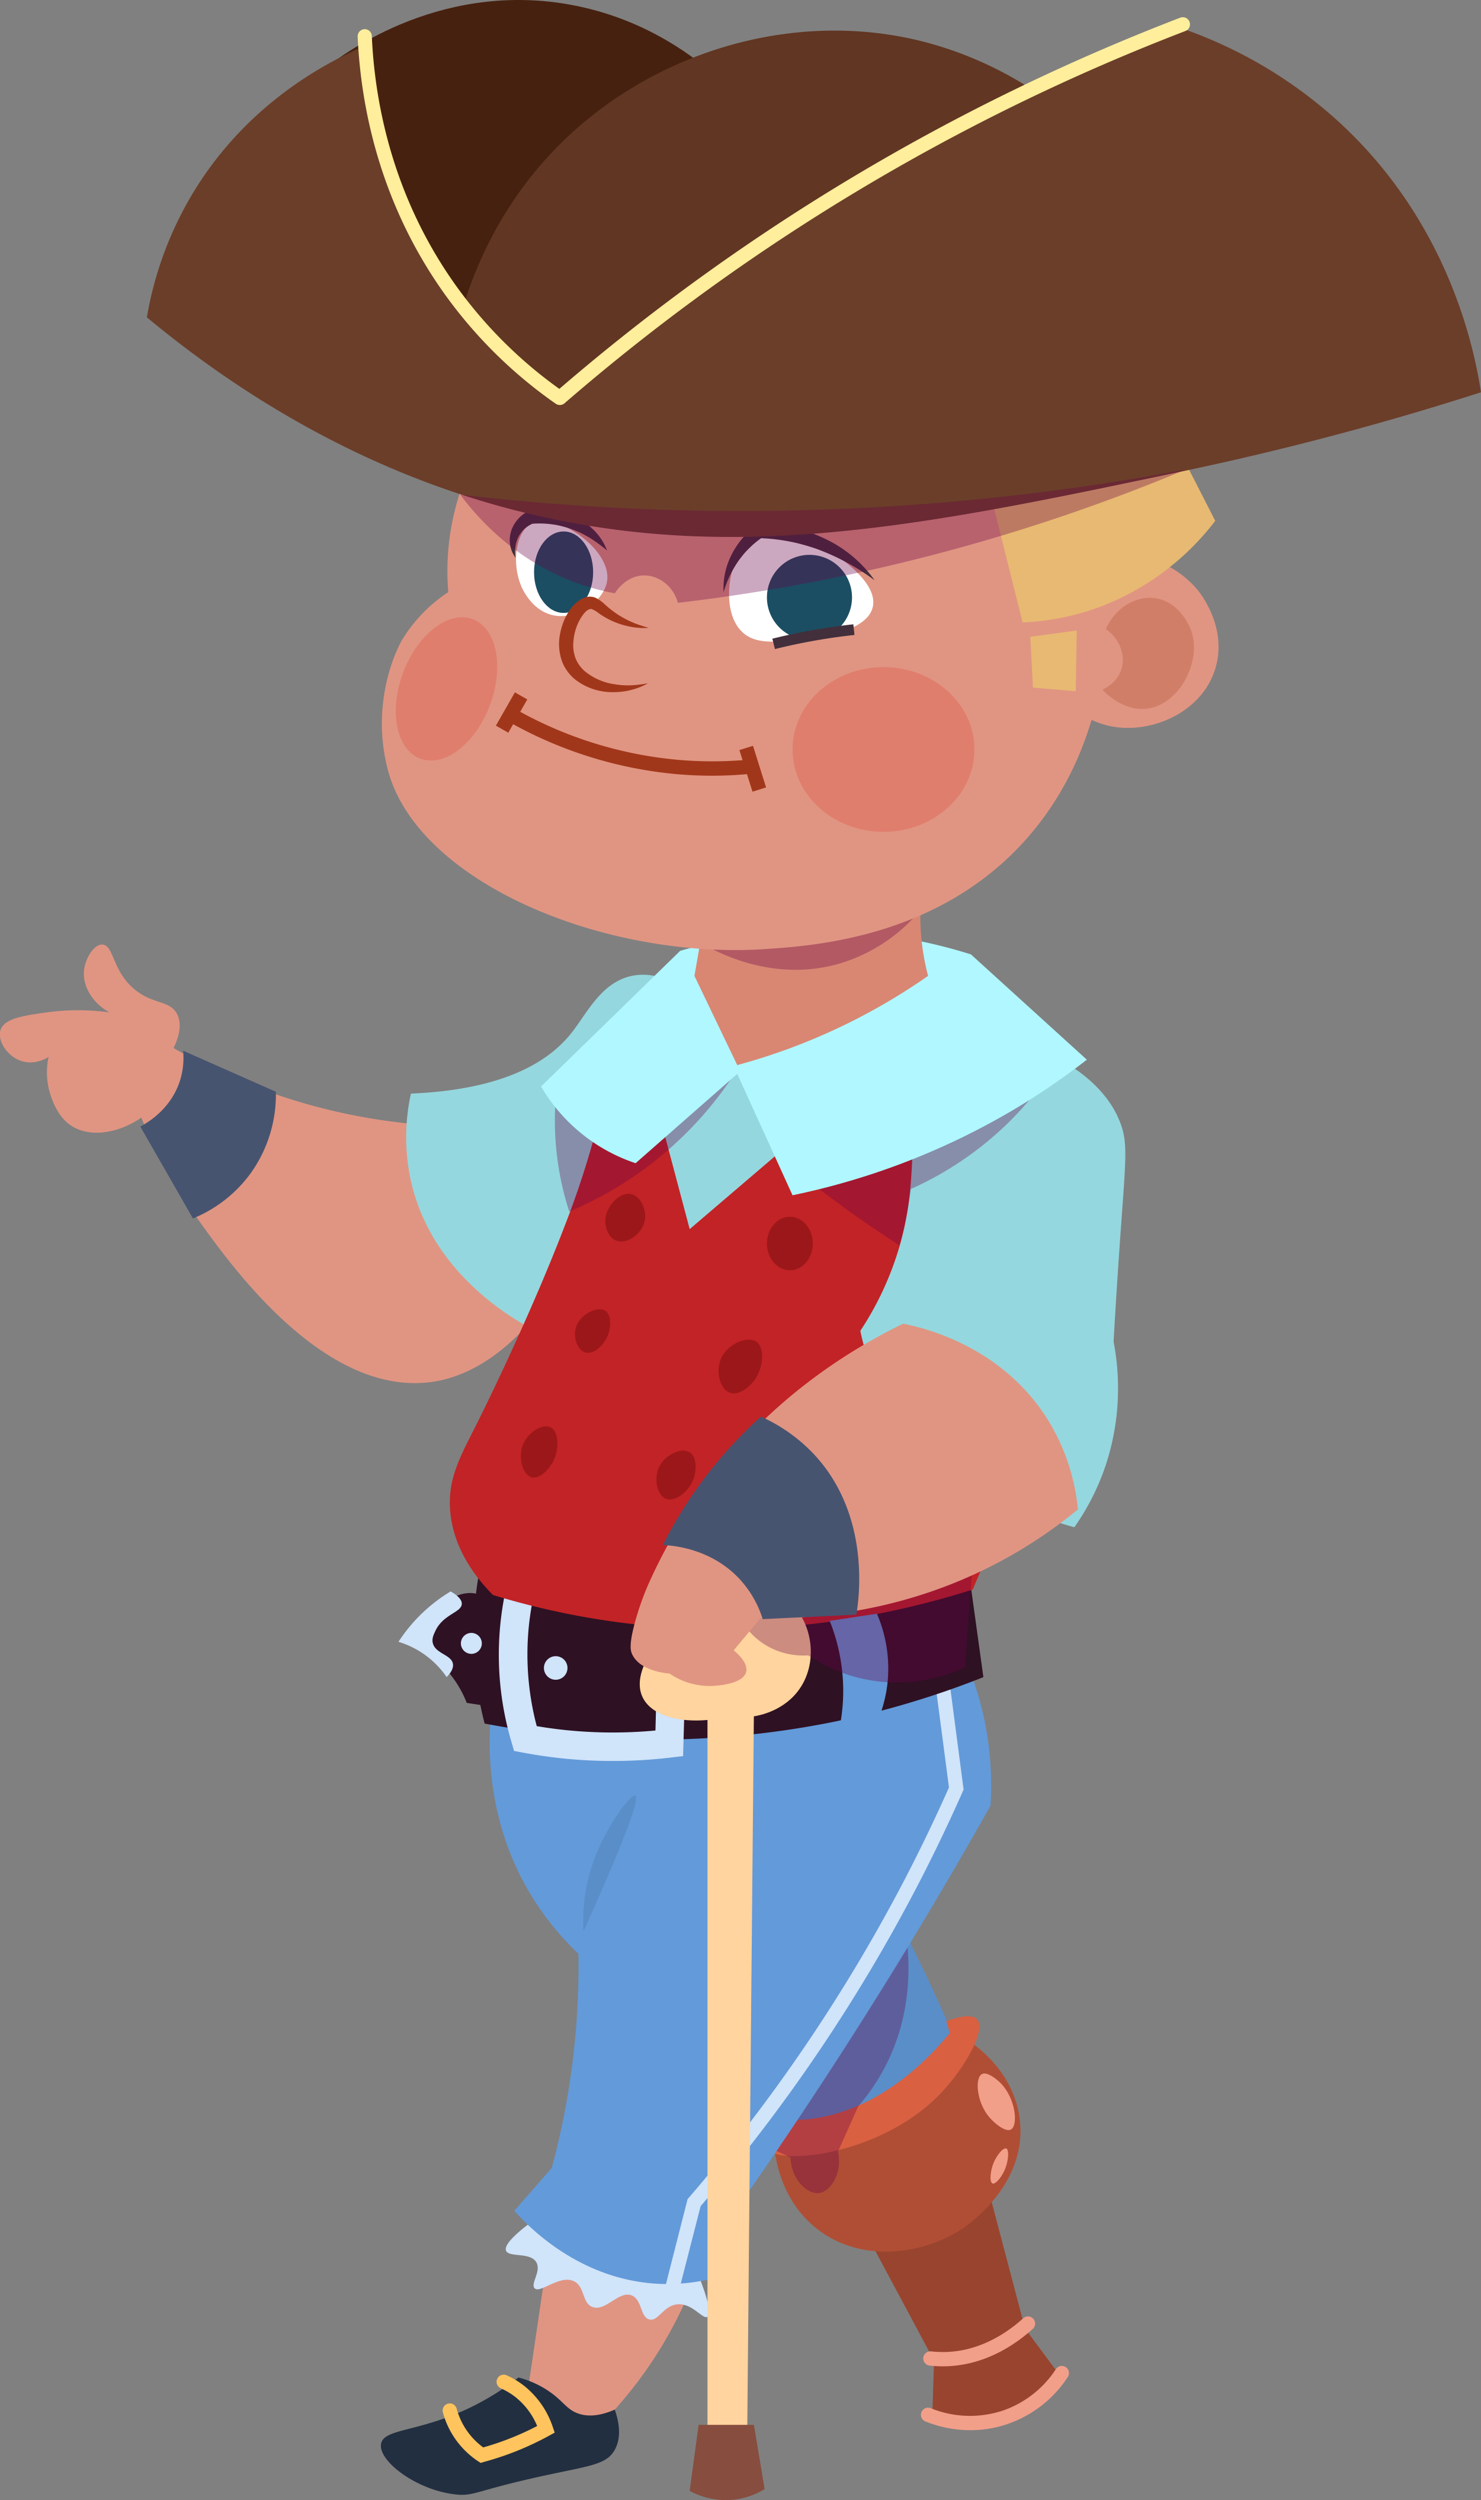
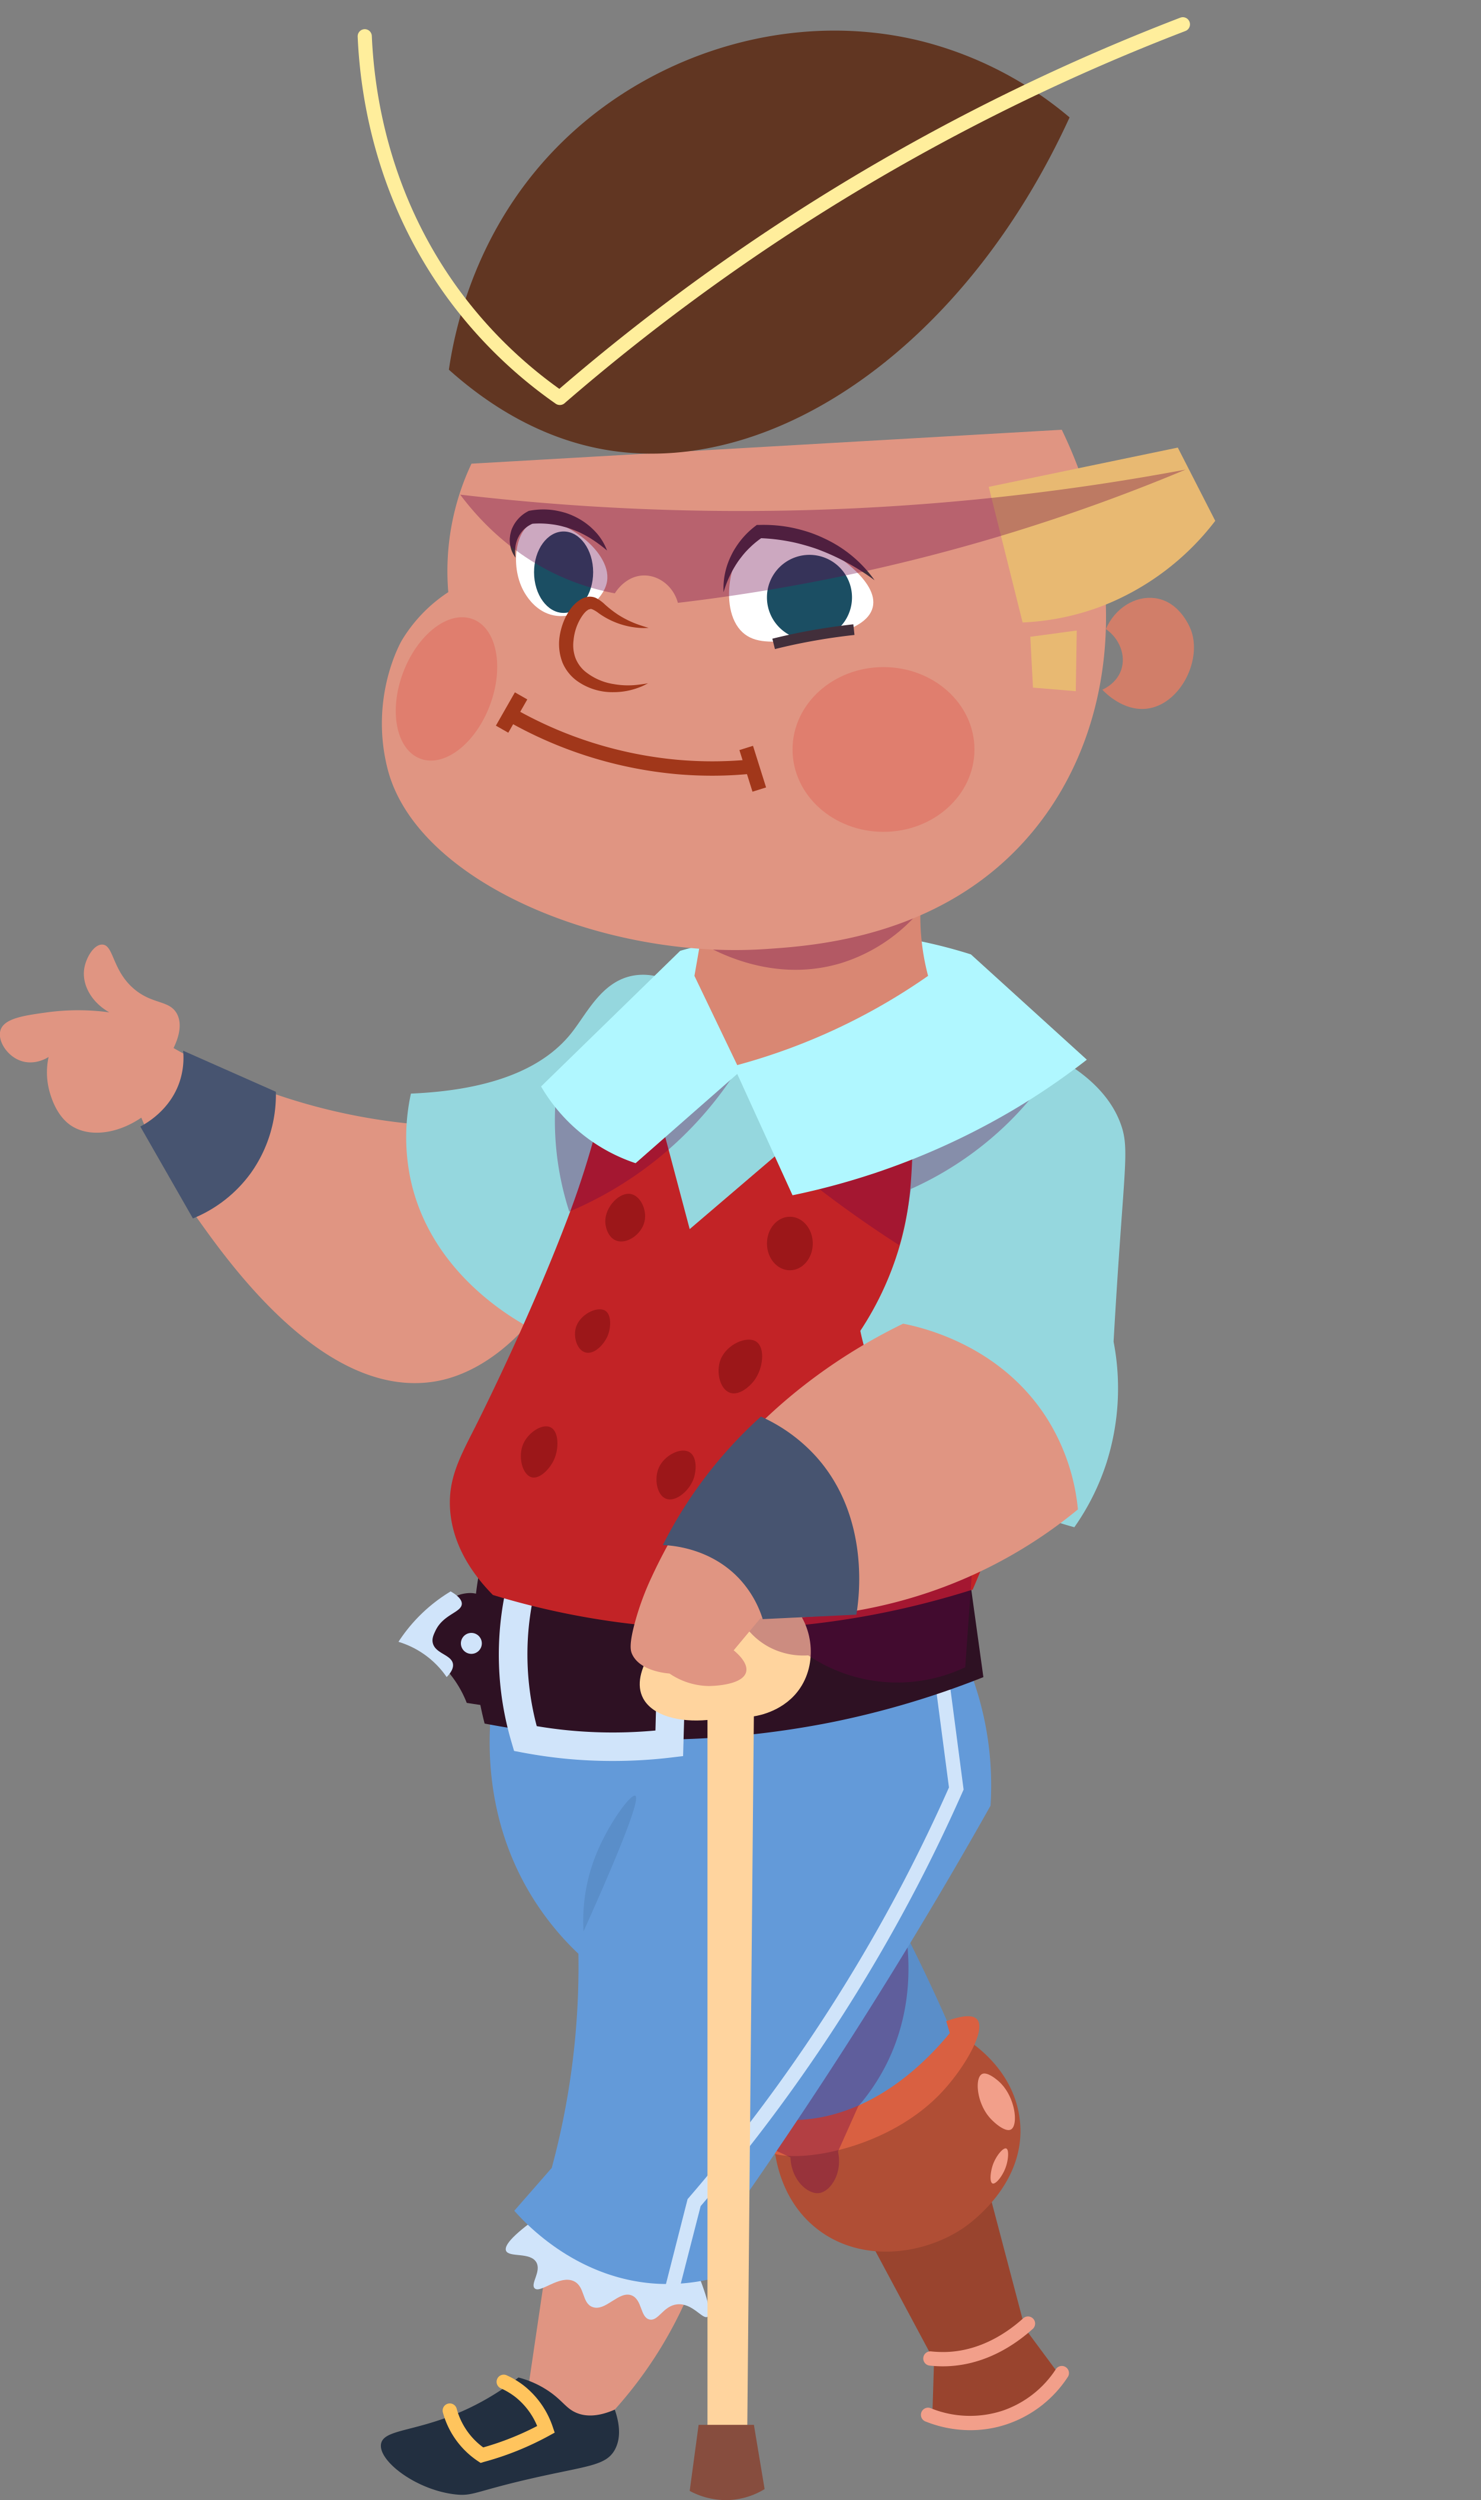
<svg xmlns="http://www.w3.org/2000/svg" viewBox="0 0 605.83 1022.21" id="little-boys-pirate">
  <rect x="0" y="0" width="605.83" height="1022.21" fill="#808080" stroke="none" />
  <g data-name="Layer 2">
    <g data-name="Layer 1">
      <path fill="#99442e" d="M401.79,885.64q8.76,33.2,17.51,66.39,7.31,9.86,14.6,19.7a42,42,0,0,1-16.06,15.33c-16.76,8.89-33.71,2.54-36.48,1.46q.38-11.68.73-23.35l-32.83-61.29Z" />
      <path fill="#5a8ec9" d="M357,765.25c6.37,11.46,12.73,23.62,19,36.48,9,18.49,16.7,36.33,23.35,53.26l14.59,12.41a95.15,95.15,0,0,1-19,17.51c-22.62,15.76-46.38,17.48-57.64,17.51l-7.29-19-42.32-53.26Z" />
      <path fill="#b04e35" d="M393,832.38c2.37,1.31,21.15,12.14,24.07,33.56,3.65,26.68-20.89,43.61-23.34,45.24-16.42,10.92-42.43,14.4-60.56-.73-17.29-14.43-16.89-37-16.78-40.13a95.77,95.77,0,0,0,50.34-13.87A94.09,94.09,0,0,0,393,832.38Z" />
      <path fill="#d96041" d="M387.07,826.39c4.8-1.74,10.52-3.17,12.64-.73,3.88,4.46-5.47,20.41-15.07,30.4-24.76,25.77-68.59,30.07-72.72,21.4-.82-1.7-.53-4.8,4.86-10.94a66.89,66.89,0,0,0,10.21.24c30.89-1.66,52.64-24.71,61.54-35.51Q387.8,828.82,387.07,826.39Z" />
      <path fill="#f29f8a" d="M413.58 870.65c-2.19 1.26-6.63-2.41-8.76-4.86-5.38-6.2-6.09-16.14-3.16-17.76 2-1.13 5.67 1.92 6.57 2.68C415.33 856.69 416.73 868.83 413.58 870.65zM411.63 878.44c1.17.46.83 4.36 0 7-1.22 4-4.29 7.79-5.59 7.3s-.92-4.44 0-7.3C407.29 881.6 410.35 877.93 411.63 878.44zM385.71 967.5a49.12 49.12 0 01-5.54-.31 2.92 2.92 0 01.65-5.8 46.1 46.1 0 006.84.23c13.7-.65 24.43-7.89 31-13.84a2.92 2.92 0 013.91 4.33c-7.29 6.59-19.21 14.6-34.65 15.34C387.2 967.48 386.45 967.5 385.71 967.5zM397 993.61a49.39 49.39 0 01-18.31-3.52 2.92 2.92 0 112.2-5.4 42.78 42.78 0 0029.34.91A42.32 42.32 0 00432 968.55a2.92 2.92 0 014.9 3.16 48.08 48.08 0 01-24.86 19.42A46.9 46.9 0 01397 993.61z" />
      <path d="M316.05,878.68l7.3,3.4c.33,9.36,7.14,15.15,11.67,14.6s9.76-7.85,7.78-17q4.14-9.24,8.27-18.48a84.14,84.14,0,0,0,11.68-17.51c10.94-22,9.31-43.29,7.78-53.51Z" style="mix-blend-mode:multiply" fill="#6b0047" opacity=".34" />
      <path fill="#e09582" d="M287.72,921.39a170,170,0,0,1-10.22,25.54,172,172,0,0,1-27.72,40.13c.7,2.91,1.16,7.07-.73,10.94-3.11,6.35-10.5,7.67-24.81,11.67-25.11,7-23,8.76-29.91,8.76-17.22,0-34.44-10.63-33.57-16.78.58-4,8.72-4.4,24.08-10.22a158.53,158.53,0,0,0,31.37-16q5.11-34.65,10.22-69.31Z" />
      <path fill="#222f40" d="M251.48,985.2c-7.39,3.23-12.23,2.66-15.32,1.46-4.43-1.7-5.73-4.85-11.31-8.75a39.82,39.82,0,0,0-12.77-5.84,110,110,0,0,1-12.4,8.39c-24.79,14.44-42.32,11.7-43.78,18.61s14.15,18.95,30.28,20.79c7.2.82,8-1.13,29.91-6.2,23.71-5.5,31.61-5.27,35.39-12C253.24,998.46,254.32,993.39,251.48,985.2Z" />
      <path fill="#ffc45d" d="M196.61,1007l-1.1-.73a34.95,34.95,0,0,1-14.34-19.91,2.92,2.92,0,0,1,5.64-1.53,29,29,0,0,0,10.86,15.83,115.31,115.31,0,0,0,11.5-3.91,113.32,113.32,0,0,0,10.57-4.85A29.65,29.65,0,0,0,211,980.19a28.73,28.73,0,0,0-6-3.64,2.92,2.92,0,1,1,2.41-5.31,34,34,0,0,1,7.18,4.39,36.09,36.09,0,0,1,11.53,16.66l.79,2.32-2.15,1.18a122.33,122.33,0,0,1-13.46,6.35,120,120,0,0,1-13.46,4.48Z" />
      <path fill="#d0e4fa" d="M285.41,929.39c5.42,13.69,5.18,17.16,4,17.87-2,1.21-6.16-5.75-12.4-5.1-5.74.59-7.63,7-11.31,6.2-3.85-.85-2.93-8.11-7.3-9.85-5.26-2.1-10.66,6.77-16.05,4.74-4.42-1.66-2.94-8.41-7.66-10.58-5.88-2.69-13.73,5.24-16,2.92-1.83-1.82,2.82-6.85.73-10.58-2.44-4.33-11.19-1.91-12.41-4.74-.78-1.81,1.55-5.7,14.23-14.59Z" />
      <path fill="#2e1123" d="M221.93,701l-31-4.75a44.55,44.55,0,0,0-12.77-17.87,44,44,0,0,0-12.4-7.3,62.11,62.11,0,0,1,10.58-11.31c5.67-4.72,9.54-7.94,14.95-8.39,5.09-.42,6.29,2,16.06,5.11,11,3.45,13.68,1.67,16.78,4C228.46,663.8,231,673.21,221.93,701Z" />
      <path fill="#e09582" d="M190.68,460.62A243.57,243.57,0,0,1,71,428.51c1.88-3.91,3.72-9.41,1.46-13.86-3-5.81-9.88-3.83-17.51-10.21-9.14-7.65-8.37-18.16-13.14-18.24-3.4-.06-6.52,5.26-7.29,9.48-1.22,6.64,2.71,14,10.21,18.24a94.12,94.12,0,0,0-25.53,0c-9.34,1.29-17.49,2.42-19,7.3-1.27,4.13,2.47,10.3,8,12.4,5.85,2.21,11.08-1.07,11.68-1.46a29.72,29.72,0,0,0,.73,15.32c.68,2.14,2.78,8.64,8,12.41,7.28,5.23,19.05,4,29.19-2.92A210.83,210.83,0,0,0,80.5,497.83C94.12,517,132.6,571.29,176.81,565c7.08-1,25.58-5.19,44.51-29.91Q206,497.83,190.68,460.62Z" />
      <path fill="#95d7de" d="M279,403.36c-4.88-2.8-12.36-6-20.43-4.38-12.58,2.56-18.41,15.28-24.8,23.35-8.74,11-26.31,23.14-65.67,24.8a83.27,83.27,0,0,0,0,35.76c9.08,40.36,46.47,59.09,52.53,62a215,215,0,0,0,31.38-43C273.56,462.8,278.13,425.57,279,403.36Z" />
      <path fill="#639ad9" d="M394.24,677a130.45,130.45,0,0,1,10.95,61.28q-14.61,26-30.65,52.54C349.05,833,323.09,872.36,297.2,909q1.83,9.84,3.65,19.7a78.21,78.21,0,0,1-30.64,5.1c-33.36-1.27-54.86-24.29-59.83-29.91l15.32-17.51a316,316,0,0,0,8-39.4,315.72,315.72,0,0,0,2.91-48.16,115.81,115.81,0,0,1-21.15-27c-18.24-32.24-15.74-64.61-13.87-78.07A328.68,328.68,0,0,0,394.24,677Z" />
      <path fill="#d0e4fa" d="M278,935.58l-5.65-1.44,8.92-35,.45-.52a682.4,682.4,0,0,0,87.91-129.32c6.55-12.55,12.79-25.49,18.56-38.48l-5.74-43.69,5.79-.77,5.94,45.33-.33.74c-5.9,13.35-12.31,26.67-19.05,39.57A688.42,688.42,0,0,1,286.61,902Z" />
      <path fill="#2e1123" d="M395.7,638.3l6.57,47.42A363.23,363.23,0,0,1,341,704a371.34,371.34,0,0,1-142.76.7,142.83,142.83,0,0,1-4-23.34,145,145,0,0,1,3-44.48Z" />
      <path fill="#d0e4fa" d="M250.51,720q-9.63,0-19.17-.93c-5.85-.57-11.75-1.42-17.55-2.51l-3.5-.66-1-3.42a125.75,125.75,0,0,1-2-64.26l11.38,2.63a113.24,113.24,0,0,0-2.78,19.9,115.08,115.08,0,0,0,3.67,35c4.31.73,8.65,1.31,13,1.73a187.73,187.73,0,0,0,35.56.06l1.33-49.38,11.67.32L279.43,718l-5,.6A201.59,201.59,0,0,1,250.51,720Z" />
      <path fill="#c22326" d="M246.13,453A366.54,366.54,0,0,1,233,496c-16.25,43.35-38.67,87.55-38.67,87.55-6.26,12.34-11.05,21.1-10.22,33.57,1.07,16,10.72,28.11,17.51,35a320.53,320.53,0,0,0,49.62,10.94c60.88,8.44,112.51-2.35,146.65-13.13a374.09,374.09,0,0,0,21.16-63.48,382.6,382.6,0,0,0,5.11-148.11C408.78,431,365.82,413,312.53,423.79A172.82,172.82,0,0,0,246.13,453Z" />
      <path fill="#95d7de" d="M332.48 459.54l-50.35 43q-7.65-28.81-15.32-57.64c1.47-1.3 16.25-13.94 36.48-9.48S331.71 457.76 332.48 459.54zM439.48 624.43a98 98 0 0013.13-26.26 100.54 100.54 0 002.92-49.62c.45-7.91 1.17-20.11 2.19-35 2.67-38.88 3.89-45.28.73-54-2.87-7.9-11.83-24.57-46.7-35.75-16.83 3.28-25.29 10.26-29.91 16-13.22 16.57-4.79 35.69-13.13 67.12a127.36 127.36 0 01-16.78 37.21 88.69 88.69 0 005.83 18.24C376.82 605.33 424.73 620.4 439.48 624.43z" />
      <path d="M427.68 441.27a135.12 135.12 0 01-14.95 17.51 137.06 137.06 0 01-40.13 27.36c-.52 4-1.23 8.26-2.19 12.77q-1.17 5.43-2.56 10.21c-6.63-4.25-13.46-8.87-20.43-13.86-9.05-6.49-17.43-13-25.17-19.33a322.87 322.87 0 00105.43-34.66zM227.52 446.74a120.87 120.87 0 005.35 48.64A150.83 150.83 0 00300.49 439z" style="mix-blend-mode:multiply" fill="#6b0047" opacity=".34" />
      <path fill="#b0f7ff" d="M444.59,433.27a289.15,289.15,0,0,1-29.92,20.43,295,295,0,0,1-90.47,35l-22.62-49.61L260,475.59a70.69,70.69,0,0,1-38.67-31.37l56.91-55.46a204.84,204.84,0,0,1,118.93,1.46Z" />
      <path fill="#d98773" d="M378.19,356.66A95.31,95.31,0,0,0,379.65,399a250.63,250.63,0,0,1-78.07,36.48L284.07,399q2.55-14.6,5.11-29.19Z" />
      <path d="M376.37,372.32a69,69,0,0,1-32.11,21.4c-31.7,9.67-58.6-8.61-62.26-11.19a440.6,440.6,0,0,0,46.21-2.43A442.57,442.57,0,0,0,376.37,372.32Z" style="mix-blend-mode:multiply" fill="#6b0047" opacity=".34" />
-       <path fill="#e09582" d="M432.18,255.24c4.53-15.68,17.4-26.51,31.38-27,14.46-.51,24.1,10.29,26.27,12.89,1,1.14,12.51,15.44,7.29,32.34-5.06,16.41-22.78,25-37.94,24.08-13.15-.77-22-8.89-24.81-11.67Z" />
      <path fill="#e09582" d="M192.87,189.58a102.85,102.85,0,0,0-9.49,52.53,61.47,61.47,0,0,0-19,19.7s-13.43,22.65-5.84,52.53c11.79,46.38,88.67,78.13,154.69,73.69,20.28-1.36,73-4.9,108.71-47.42s40.36-107.09,12.4-164.9Z" />
      <path fill="#fff" d="M248.32 237.73c-1.33 7.93-12.18 15.84-21.89 13.86-6.7-1.36-10.33-6.9-11.31-8.39-6.45-9.83-4.76-25.41 2.19-29.18C227 208.74 250.51 224.6 248.32 237.73zM357 248.31c-2.68 11-26.42 13-31.74 13.5-9 .77-16.45 1.41-21.52-3.28-10.4-9.63-5.18-36.51 8-41.59 6-2.33 12.19.51 19 3.64C341.17 225.39 359.61 237.74 357 248.31z" />
      <ellipse cx="361.41" cy="306.43" fill="#e07e6e" rx="37.21" ry="33.68" />
      <path fill="#e07e6e" d="M200.41,288.34c-5.92,15.76-18.66,25.55-28.47,21.86s-13-19.44-7.05-35.2,18.67-25.55,28.48-21.87S206.33,272.58,200.41,288.34Z" />
      <path fill="#a1371a" d="M291.35,317.16q-7.32,0-14.59-.64a170.94,170.94,0,0,1-69.27-21.77l2.86-5.09a165.07,165.07,0,0,0,66.92,21,160.85,160.85,0,0,0,28.19,0l.51,5.82Q298.68,317.16,291.35,317.16Z" />
      <rect width="5.83" height="17.84" x="304.99" y="305.42" fill="#a1371a" transform="rotate(-17.46 307.828 314.267)" />
      <path fill="#1b4e63" d="M348.53,244.25a17.4,17.4,0,1,1-17.39-17.39A17.4,17.4,0,0,1,348.53,244.25Z" />
      <path fill="#422f3b" d="M357.76 237.24a94.11 94.11 0 00-22.57-12.39c-1.94-.75-4-1.38-6-1.95s-4.05-1.08-6.11-1.47a78 78 0 00-12.5-1.41l1.58-.51a36.72 36.72 0 00-5.35 4.31q-1.26 1.2-2.4 2.52c-.77.92-1.41 1.76-2.18 2.78a43.92 43.92 0 00-6.24 13 30.16 30.16 0 013.08-14.93 27.35 27.35 0 011.9-3.39 33.55 33.55 0 018-8.7l.61-.47 1 0a58.43 58.43 0 0113.64 1.17 67 67 0 016.64 1.78 54.59 54.59 0 016.34 2.57A51.76 51.76 0 01357.76 237.24zM317 265.39l-1.06-4.25c4.87-1.21 9.82-2.28 14.72-3.19 6.09-1.12 12.29-2 18.41-2.7l.47 4.36c-6 .65-12.1 1.54-18.08 2.65C326.59 263.15 321.73 264.2 317 265.39z" />
      <ellipse cx="230.55" cy="233.95" fill="#1b4e63" rx="12.09" ry="16.65" />
      <path fill="#422f3b" d="M248.32,225.08a59.64,59.64,0,0,0-7.14-5.21c-1.23-.72-2.47-1.4-3.71-2s-2.61-1.12-3.78-1.57c-1.48-.55-2.63-.81-4-1.19a32.14,32.14,0,0,0-4-.74,38.18,38.18,0,0,0-8.14-.21l.74-.22a11.76,11.76,0,0,0-3.38,2,9.15,9.15,0,0,0-1.42,1.43,8.3,8.3,0,0,0-.61.82,6.4,6.4,0,0,0-.57.91l-.48.92c-.13.33-.29.66-.39,1a12.53,12.53,0,0,0-.55,2.17,16.73,16.73,0,0,0,0,4.8,11.32,11.32,0,0,1-2.12-4.73,12.3,12.3,0,0,1-.25-2.72c0-.47.08-.92.13-1.4s.19-1.05.29-1.41a9.91,9.91,0,0,1,.4-1.34c.17-.45.39-.87.6-1.31a14.17,14.17,0,0,1,6.16-6.08l.22-.12.53-.1a30.17,30.17,0,0,1,9.67-.18,36.5,36.5,0,0,1,4.74,1.07,28.32,28.32,0,0,1,4.42,1.82,27.77,27.77,0,0,1,7.7,5.73A23.09,23.09,0,0,1,248.32,225.08Z" />
      <path fill="#e8b972" d="M404.46,199.06l13.86,55.45a104,104,0,0,0,32.1-6.56,107.25,107.25,0,0,0,46.7-35L481.8,183Z" />
-       <path fill="#47210f" d="M308.15,47.06c-6.33-7.94-31.43-37.47-75.4-45.24-54.94-9.71-95.24,22.36-101.17,27.24C129.24,39.27,125,64.2,136,91.81c10.76,27.13,35.87,56,66.15,60.31C244.21,158.06,296.88,116.46,308.15,47.06Z" />
      <path fill="#613622" d="M437.53,48A151.12,151.12,0,0,0,377.22,16.9c-51.83-13-108.06,3.69-145.93,39.88C194.55,91.9,186,135,183.62,151.15c27,24.19,51.75,30.89,66.16,33.08C317.75,194.53,395.07,140.72,437.53,48Z" />
-       <path fill="#6b3e29" d="M605.83,160.39a1218.79,1218.79,0,0,1-121.11,32.1c-105.75,22.31-185.09,39-274.34,16.06-33.92-8.74-89.63-28.46-150.3-78.8a146,146,0,0,1,19-51.08c22.67-37.38,56.15-53.92,70-59.83a205.7,205.7,0,0,0,24.81,81.72,205.67,205.67,0,0,0,55.45,64.21A895.69,895.69,0,0,1,478.88,10.09a184.9,184.9,0,0,1,70,40.86C592.85,92,603.1,142.75,605.83,160.39Z" />
      <path fill="#a1371a" d="M265.34,256.7a23.38,23.38,0,0,1-4,0,32.56,32.56,0,0,1-16.63-6.13,10.92,10.92,0,0,0-2.68-1.55,1.57,1.57,0,0,0-.71,0c.3,0-.46.16-.64.23s-.22.2-.36.26c-1.29.81-2.8,3.05-3.8,5.19a21.57,21.57,0,0,0-1.91,7.2,15.3,15.3,0,0,0,.74,7,13.81,13.81,0,0,0,3.88,5.54,24.57,24.57,0,0,0,12,5.29,33.3,33.3,0,0,0,10,.21c2.45-.29,3.88-.58,3.88-.58l-.92.47a18.33,18.33,0,0,1-2.69,1.21A29.06,29.06,0,0,1,251,283a24.89,24.89,0,0,1-15-4.63,17.77,17.77,0,0,1-5.9-7.46,21,21,0,0,1-1.31-9.67,27.43,27.43,0,0,1,2.65-9.08c1.5-2.81,3.18-5.4,6.54-7.31a10.42,10.42,0,0,1,1.43-.59l1.27-.28a6.17,6.17,0,0,1,3.11.51,15.81,15.81,0,0,1,3.58,2.58,44.49,44.49,0,0,0,5.17,4.06,39.51,39.51,0,0,0,9,4.39C263.93,256.34,265.34,256.7,265.34,256.7Z" />
      <path fill="#ffd49e" d="M323,655.08c9.09,7.84,11.82,23.79,4.38,35-6.23,9.41-16.83,11.33-19,11.67q-1.45,157.61-2.92,315.2l-16.05-1.46V703.23c-11.51,1.07-22.43-1.72-26.27-8.75-6-11,7.9-27.56,19-35C284.56,657.82,308.22,642.32,323,655.08Z" />
      <path fill="#874d3e" d="M312.78,1017.7a30.74,30.74,0,0,1-13.14,4.38,31.12,31.12,0,0,1-17.51-3.65q1.83-13.5,3.65-27H308.4Z" />
      <path d="M485,192a770.14,770.14,0,0,1-74.42,26.75,772,772,0,0,1-133.28,27.73c-1.84-6.81-7.82-11.37-14.11-11.19-7.4.21-11.43,6.88-11.67,7.3A98.55,98.55,0,0,1,233,237.24c-23-9.2-37.34-25.12-44.75-35a988.43,988.43,0,0,0,141.55,6.33A989.63,989.63,0,0,0,485,192Z" style="mix-blend-mode:multiply" fill="#6b0047" opacity=".34" />
      <path fill="#d17e69" d="M452.38,257.19c3.74-8.61,12-13.63,19.94-12.65,10.84,1.34,14.92,13.12,15.08,13.62,4.2,12.78-5.26,30.24-18.48,31.62-9.4,1-16.7-6.42-18-7.78,1-.45,6-2.81,7.78-8.27C460.56,268,458.08,261.21,452.38,257.19Z" />
      <path fill="#e8b972" d="M440.46,257.8l-19,2.55q.56,10.39,1.1,20.79l17.51,1.46Z" />
      <path fill="#9c1719" d="M332.48 508.42c0 6.05-4.2 10.95-9.37 10.95s-9.37-4.9-9.37-10.95 4.2-10.94 9.37-10.94S332.48 502.38 332.48 508.42zM258.3 488.24c3.79.92 6.42 6.52 5.35 11.18-1.23 5.38-7.39 9.5-11.67 7.79-3-1.21-4.35-5-4.38-7.79C247.53 493.37 253.56 487.08 258.3 488.24zM309.37 548.55c-3.78-2.55-12.14 1.07-14.59 7.3-2 5-.32 12.21 3.89 13.62 3.68 1.23 7.87-2.46 9.73-4.87C312.26 559.61 313.12 551.08 309.37 548.55zM247.6 535.9c2.56 1.63 2.38 6.83 1 10.22-1.53 3.66-5.63 7.94-9.24 6.81-3.26-1-4.8-6-3.89-9.73C236.84 537.48 244.37 533.85 247.6 535.9zM225.22 583.57c-3.36-1.66-9.14 2.08-11.19 6.81-2.27 5.26-.31 12.6 3.41 13.62 3.35.92 7.53-3.46 9.24-7.29C228.69 592.18 228.66 585.28 225.22 583.57zM282.13 593.79c-3.5-2.23-10.35 1.12-12.64 6.32-2 4.58-.76 11.17 2.91 12.65 3.87 1.55 9.31-3 11.19-7.78C285 601.35 285.15 595.71 282.13 593.79z" />
      <rect width="15.68" height="5.84" x="201.43" y="288.41" fill="#a1371a" transform="rotate(-60.28 209.271 291.324)" />
      <path fill="#ffee9c" d="M229,165.59a2.92,2.92,0,0,1-1.67-.52,188.74,188.74,0,0,1-44.46-43.48c-28-38.46-35.36-79.23-36.56-106.66a2.93,2.93,0,0,1,2.79-3,2.89,2.89,0,0,1,3,2.8c1.17,26.62,8.26,66.19,35.44,103.47A182.89,182.89,0,0,0,228.81,159a863.6,863.6,0,0,1,254-151.77,2.92,2.92,0,0,1,2.1,5.45,858.56,858.56,0,0,0-254,152.22A2.85,2.85,0,0,1,229,165.59Z" />
      <path fill="#5a8ec9" d="M238.71,789.66c19.68-43.78,22.69-54.65,21.16-55.45-1.8-.94-11,11.51-16.05,24.08A72.32,72.32,0,0,0,238.71,789.66Z" />
      <path fill="#d0e4fa" d="M184.35 650.67c3.89 2.23 4.61 4 4.56 5.11-.14 3.52-7.54 4.18-10.76 10.94-.79 1.66-1.55 3.27-1.09 5.11 1.07 4.3 7.51 4.68 8.21 8.39.22 1.19-.1 3-2.56 5.47A36.76 36.76 0 00163 671.28a66.14 66.14 0 0121.34-20.61zM197.1 671.91a4.28 4.28 0 11-4.28-4.27A4.28 4.28 0 01197.1 671.91z" />
-       <circle cx="227.32" cy="681.97" r="4.82" fill="#d0e4fa" />
-       <path fill="#639ad9" d="M358.73,704.3a55.49,55.49,0,0,0,4.38-16.78,56.68,56.68,0,0,0-4.38-27.73l-19.33,2.92a77.36,77.36,0,0,1,5.47,25.54,76.51,76.51,0,0,1-1.46,18.24Z" />
      <path d="M300,655.41c.7,2.26,4.11,12.39,14.59,18a30,30,0,0,0,16.05,3.41,65.19,65.19,0,0,0,64.21,4.86q1.45-20.67,2.92-41.34Z" style="mix-blend-mode:multiply" fill="#6b0047" opacity=".34" />
      <path fill="#e09582" d="M440.94,617.14a84.89,84.89,0,0,0-13.13-37.94c-19.33-29.7-51.39-36.61-58.37-38-21,10.22-53.48,29.86-80.26,65.67a212.74,212.74,0,0,0-22.62,37.94A114,114,0,0,0,260,662.37c-2.81,10-2.06,12.51-1.46,13.87,3.06,6.85,13.51,7.87,15.33,8a29.27,29.27,0,0,0,16.05,5.11c.59,0,14-.07,15.32-5.84.86-3.78-4-7.83-5.11-8.75l10.95-13.14c21.72.32,57.78-2.38,95.58-21.89A193.66,193.66,0,0,0,440.94,617.14Z" />
      <path fill="#475470" d="M74.91 429.59a30.87 30.87 0 01-1.46 12.77C69.58 453.8 60 459.22 57.4 460.6l21.52 37.58a54.77 54.77 0 0023.72-18.61 55.24 55.24 0 0010.21-33.19zM312 662a43 43 0 00-9.49-16.42c-11.75-12.59-27.47-13.7-31.37-13.86a179.72 179.72 0 0140.13-52.53 67.82 67.82 0 0122.62 16.41c22.53 25.15 17.36 59 16.41 64.58z" />
    </g>
  </g>
</svg>